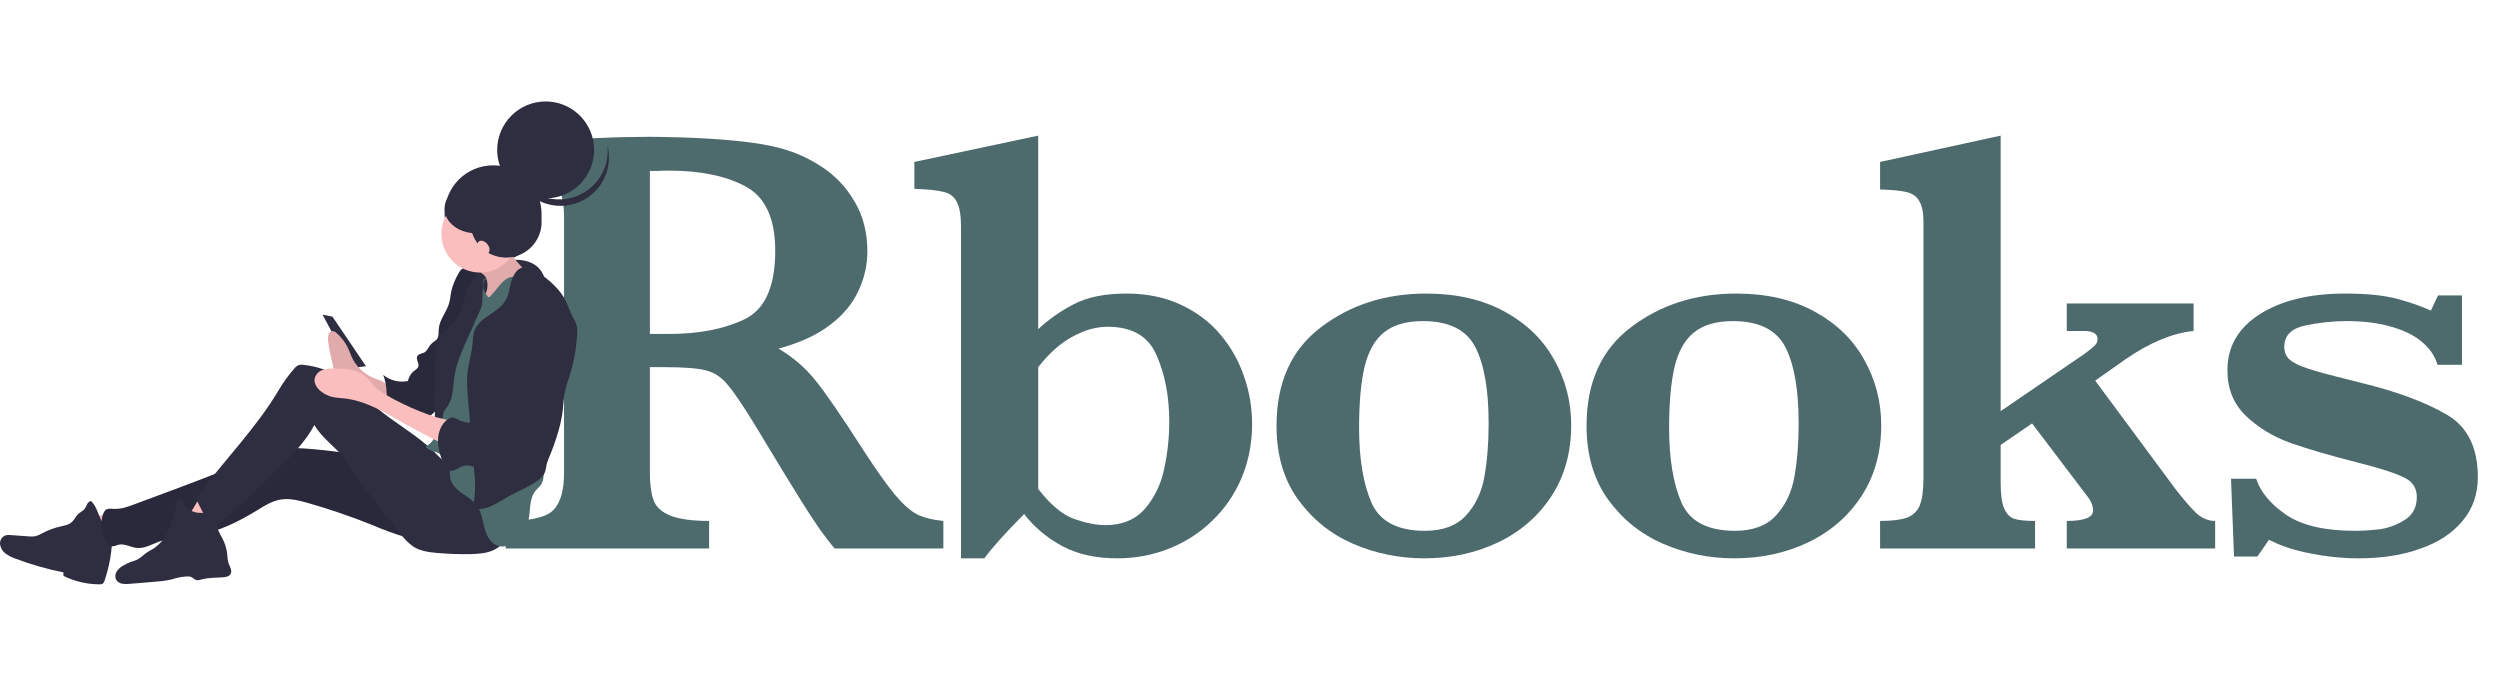
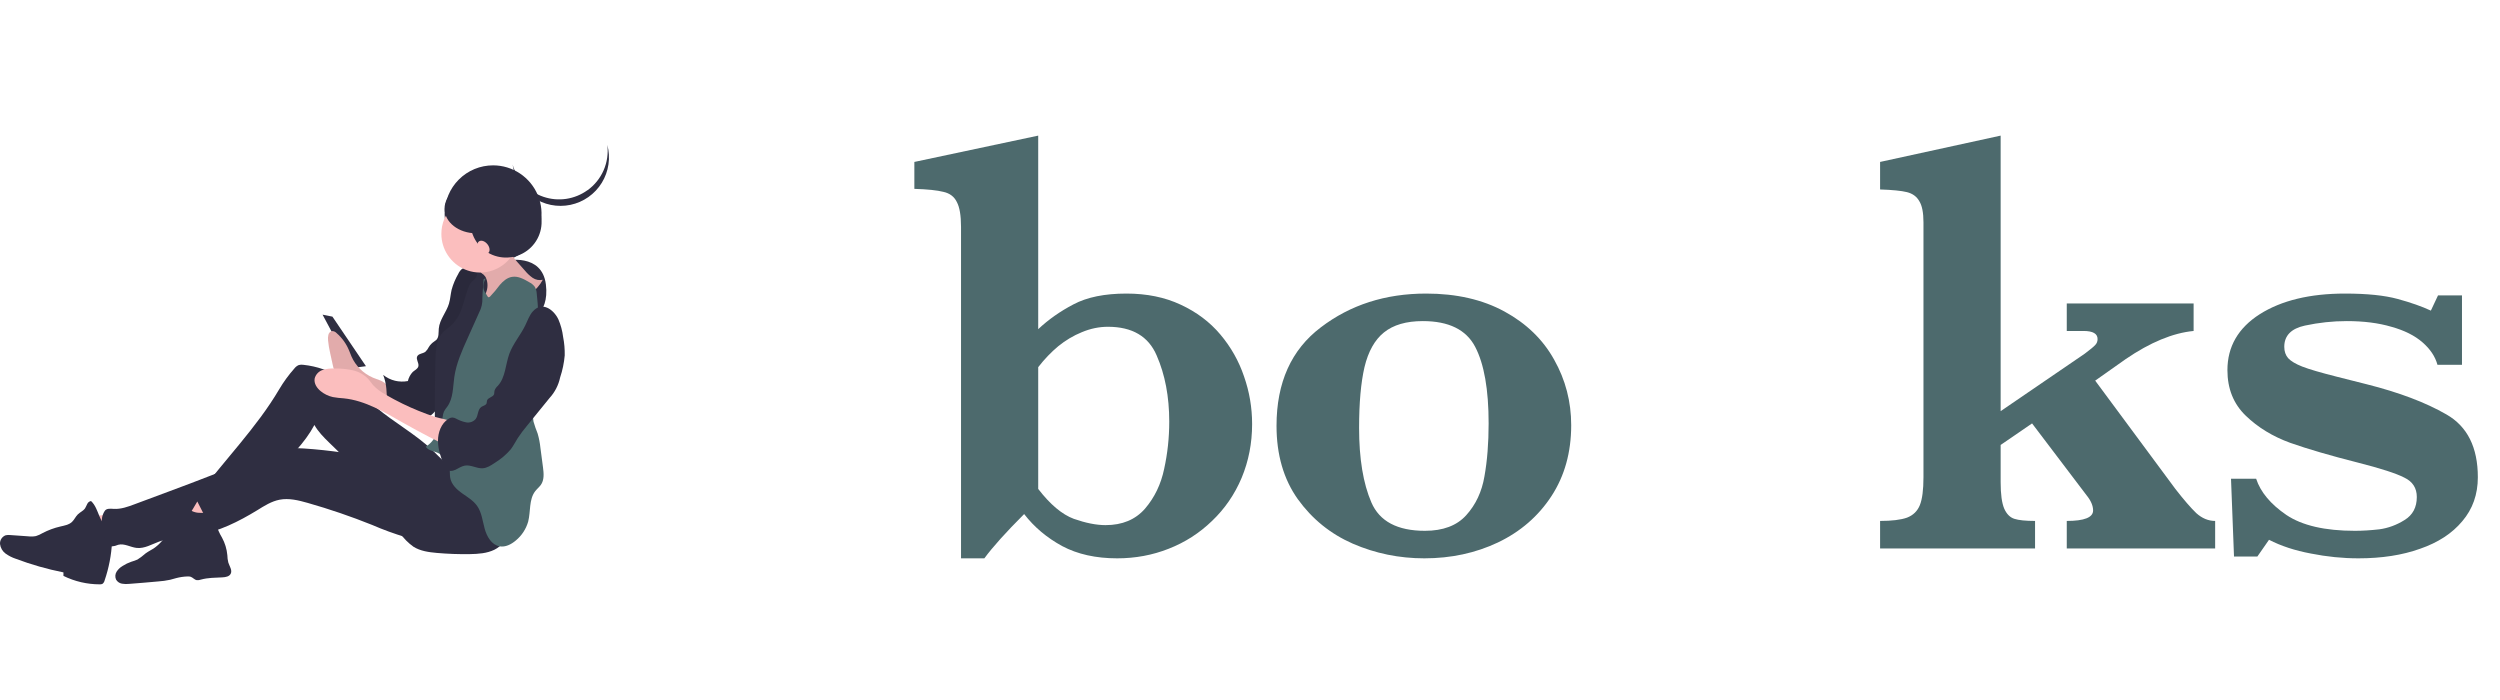
<svg xmlns="http://www.w3.org/2000/svg" width="1135" height="318" viewBox="0 0 1135 318" fill="none">
-   <path d="M428.286 249H378.984C377.173 247.008 374.909 244.11 372.193 240.307C369.567 236.505 366.669 232.068 363.5 226.997C360.331 221.836 357.705 217.58 355.623 214.23L343.127 193.585C337.513 184.35 333.257 178.057 330.36 174.706C327.553 171.266 324.293 169.092 320.581 168.187C316.959 167.191 310.757 166.693 301.974 166.693H295.047V214.773C295.047 219.844 295.59 223.919 296.677 226.997C297.763 230.076 300.298 232.43 304.282 234.06C308.357 235.69 314.243 236.505 321.939 236.505V249H229.581V236.505C240.809 236.505 248.008 234.875 251.177 231.615C254.436 228.355 256.066 222.741 256.066 214.773V98.511C256.066 90.633 254.482 85.065 251.313 81.805C248.234 78.455 240.99 76.78 229.581 76.78V64.013L272.229 62.654C275.489 62.473 279.201 62.338 283.366 62.247C287.622 62.157 291.561 62.111 295.183 62.111C297.989 62.111 302.653 62.202 309.172 62.383C318.317 62.654 326.874 63.198 334.842 64.013C342.81 64.828 349.103 65.869 353.721 67.137C360.512 68.857 366.941 71.709 373.008 75.693C379.165 79.677 384.145 84.929 387.948 91.448C391.841 97.968 393.788 105.528 393.788 114.13C393.788 120.288 392.43 126.264 389.713 132.059C387.088 137.854 382.787 143.015 376.811 147.542C370.925 152.07 363.138 155.646 353.449 158.272C360.059 162.166 365.673 167.01 370.291 172.805C374.909 178.509 382.153 189.058 392.022 204.451C397.727 213.234 402.435 219.889 406.148 224.417C409.86 228.853 413.256 231.887 416.334 233.516C419.503 235.056 423.487 236.052 428.286 236.505V249ZM351.955 113.859C351.955 99.19 347.473 89.456 338.509 84.657C329.636 79.858 318 77.459 303.603 77.459C301.611 77.459 300.027 77.504 298.85 77.595C297.763 77.595 296.495 77.595 295.047 77.595V151.617H303.603C317.276 151.617 328.73 149.398 337.966 144.962C347.292 140.525 351.955 130.157 351.955 113.859Z" fill="#4D6A6D" />
  <path d="M568.459 192.499C568.459 201.191 566.874 209.34 563.705 216.946C560.536 224.462 556.054 230.981 550.259 236.505C544.555 242.028 537.99 246.238 530.565 249.136C523.231 252.033 515.444 253.482 507.204 253.482C497.515 253.482 489.185 251.626 482.213 247.913C475.241 244.11 469.491 239.266 464.964 233.381C456.634 241.711 450.612 248.411 446.9 253.482H436.306V102.993C436.306 97.832 435.672 94.074 434.404 91.72C433.227 89.275 431.19 87.736 428.292 87.102C425.485 86.378 421.094 85.925 415.118 85.744V73.52L471.347 61.568V149.444C475.965 145.097 481.308 141.34 487.374 138.171C493.531 134.911 501.545 133.281 511.414 133.281C520.65 133.281 528.845 134.956 535.998 138.306C543.242 141.657 549.263 146.184 554.062 151.888C558.861 157.593 562.438 163.931 564.792 170.903C567.237 177.875 568.459 185.074 568.459 192.499ZM530.837 191.412C530.837 180.094 528.935 170.088 525.132 161.396C521.42 152.703 514.04 148.357 502.994 148.357C499.009 148.357 495.071 149.172 491.177 150.802C487.374 152.341 483.798 154.469 480.447 157.185C477.188 159.902 474.154 163.071 471.347 166.693V221.972C476.78 229.034 482.168 233.562 487.51 235.554C492.943 237.455 497.742 238.406 501.907 238.406C509.513 238.406 515.489 235.916 519.835 230.936C524.182 225.865 527.079 219.844 528.528 212.872C530.067 205.9 530.837 198.746 530.837 191.412Z" fill="#4D6A6D" />
  <path d="M713.325 193.042C713.325 205.356 710.337 216.086 704.361 225.231C698.384 234.377 690.281 241.394 680.049 246.284C669.908 251.083 658.77 253.482 646.637 253.482C635.228 253.482 624.408 251.264 614.176 246.827C604.035 242.39 595.704 235.644 589.185 226.59C582.756 217.535 579.542 206.443 579.542 193.314C579.542 173.665 586.242 158.77 599.643 148.629C613.044 138.397 628.98 133.281 647.452 133.281C661.215 133.281 673.077 135.997 683.037 141.43C692.997 146.863 700.512 154.152 705.583 163.297C710.744 172.443 713.325 182.357 713.325 193.042ZM675.838 192.227C675.838 176.834 673.801 165.244 669.726 157.457C665.652 149.67 657.729 145.777 645.958 145.777C638.442 145.777 632.557 147.497 628.301 150.938C624.136 154.288 621.193 159.54 619.473 166.693C617.843 173.756 617.028 182.946 617.028 194.264C617.028 208.209 618.884 219.482 622.597 228.084C626.309 236.686 634.413 240.987 646.909 240.987C655.148 240.987 661.396 238.632 665.652 233.924C669.998 229.125 672.76 223.239 673.937 216.267C675.204 209.205 675.838 201.191 675.838 192.227Z" fill="#4D6A6D" />
-   <path d="M854.075 193.042C854.075 205.356 851.087 216.086 845.111 225.231C839.134 234.377 831.031 241.394 820.799 246.284C810.658 251.083 799.52 253.482 787.387 253.482C775.978 253.482 765.158 251.264 754.926 246.827C744.785 242.39 736.454 235.644 729.935 226.59C723.506 217.535 720.292 206.443 720.292 193.314C720.292 173.665 726.992 158.77 740.393 148.629C753.794 138.397 769.73 133.281 788.202 133.281C801.965 133.281 813.827 135.997 823.787 141.43C833.747 146.863 841.262 154.152 846.333 163.297C851.494 172.443 854.075 182.357 854.075 193.042ZM816.588 192.227C816.588 176.834 814.551 165.244 810.476 157.457C806.402 149.67 798.479 145.777 786.708 145.777C779.192 145.777 773.307 147.497 769.051 150.938C764.886 154.288 761.943 159.54 760.223 166.693C758.593 173.756 757.778 182.946 757.778 194.264C757.778 208.209 759.634 219.482 763.347 228.084C767.059 236.686 775.163 240.987 787.659 240.987C795.898 240.987 802.146 238.632 806.402 233.924C810.748 229.125 813.51 223.239 814.687 216.267C815.954 209.205 816.588 201.191 816.588 192.227Z" fill="#4D6A6D" />
  <path d="M1005.68 249H938.312V236.505C946.28 236.505 950.264 234.92 950.264 231.751C950.264 229.578 949.268 227.269 947.276 224.824L922.557 192.227L908.295 202.006V218.984C908.295 224.417 908.839 228.401 909.925 230.936C911.012 233.381 912.551 234.92 914.543 235.554C916.535 236.188 919.659 236.505 923.915 236.505V249H853.56V236.505C858.902 236.505 862.977 236.007 865.784 235.011C868.591 233.924 870.537 232.022 871.624 229.306C872.711 226.59 873.254 222.379 873.254 216.675V100.956C873.254 96.519 872.62 93.305 871.352 91.313C870.175 89.23 868.319 87.872 865.784 87.238C863.248 86.604 859.174 86.197 853.56 86.016V73.52L908.295 61.568V186.658L946.461 160.581C948.996 158.679 950.581 157.367 951.215 156.642C951.939 155.918 952.301 155.012 952.301 153.926C952.301 151.481 950.173 150.259 945.918 150.259H938.312V137.763H995.9V150.259C986.483 151.164 976.206 155.42 965.068 163.026L951.215 172.805L987.615 221.972C991.418 226.861 994.587 230.528 997.122 232.973C999.748 235.327 1002.6 236.505 1005.68 236.505V249Z" fill="#4D6A6D" />
  <path d="M1124.94 216.675C1124.94 224.462 1122.58 231.117 1117.87 236.64C1113.26 242.164 1106.87 246.329 1098.72 249.136C1090.66 252.033 1081.34 253.482 1070.74 253.482C1063.59 253.482 1056.39 252.758 1049.15 251.309C1041.9 249.951 1035.57 247.868 1030.13 245.061L1024.84 252.667H1014.24L1012.88 217.354H1024.29C1026.28 223.421 1030.86 228.899 1038.01 233.788C1045.16 238.587 1055.53 240.987 1069.11 240.987C1072.55 240.987 1076.27 240.76 1080.25 240.307C1084.23 239.764 1088.04 238.361 1091.66 236.097C1095.37 233.833 1097.23 230.347 1097.23 225.639C1097.23 221.564 1095.33 218.622 1091.52 216.811C1087.81 214.909 1080.79 212.645 1070.47 210.02C1057.98 206.85 1047.74 203.862 1039.78 201.055C1031.81 198.158 1025.06 194.038 1019.54 188.696C1014.02 183.354 1011.25 176.472 1011.25 168.051C1011.25 157.367 1016.14 148.9 1025.92 142.653C1035.79 136.405 1048.7 133.281 1064.63 133.281C1074.59 133.281 1082.56 134.096 1088.54 135.726C1094.51 137.356 1099.54 139.121 1103.61 141.023L1106.87 134.096H1117.74V165.606H1106.6C1105.6 161.894 1103.34 158.498 1099.81 155.42C1096.28 152.341 1091.57 149.987 1085.68 148.357C1079.89 146.637 1073.14 145.777 1065.45 145.777C1059.11 145.777 1052.77 146.456 1046.43 147.814C1040.18 149.172 1037.06 152.386 1037.06 157.457C1037.06 159.54 1037.65 161.26 1038.83 162.618C1040.09 163.976 1042.22 165.244 1045.21 166.421C1048.2 167.598 1053.45 169.138 1060.96 171.039C1068.48 172.941 1072.96 174.072 1074.41 174.435C1089.17 178.147 1101.26 182.72 1110.67 188.152C1120.18 193.585 1124.94 203.093 1124.94 216.675Z" fill="#4D6A6D" />
  <path d="M229.733 118.34C229.733 118.34 246.033 114.73 247.833 129.11C249.633 143.49 239.173 146.2 239.173 146.2L232.553 147.98L206.973 141.24L210.563 130.91L229.763 118.34H229.733Z" fill="#2F2E41" />
  <path d="M223.863 75.07C228.214 75.07 232.468 76.36 236.086 78.778C239.704 81.195 242.524 84.631 244.189 88.651C245.854 92.671 246.289 97.094 245.441 101.362C244.592 105.63 242.496 109.55 239.42 112.626C236.343 115.703 232.423 117.798 228.155 118.647C223.888 119.496 219.464 119.061 215.444 117.395C211.424 115.73 207.988 112.91 205.571 109.293C203.154 105.675 201.863 101.421 201.863 97.07C201.863 91.235 204.181 85.64 208.307 81.514C212.433 77.388 218.029 75.07 223.863 75.07Z" fill="#2F2E41" />
-   <path d="M146.441 142.85L150.921 143.75L166.141 166.25L159.421 167.15L146.441 142.85Z" fill="#2F2E41" />
+   <path d="M146.441 142.85L150.921 143.75L166.141 166.25L159.421 167.15L146.441 142.85" fill="#2F2E41" />
  <path d="M38.172 234.15C39.38 238.123 40.867 242.006 42.622 245.77C47.667 244.713 52.63 243.296 57.472 241.53C56.53 240.07 55.498 238.671 54.382 237.34C53.189 236.022 51.77 234.929 50.192 234.11C48.652 233.44 46.742 233.95 45.092 234.04C42.782 234.16 40.482 234.19 38.172 234.15Z" fill="#FBBEBE" />
  <path d="M50.222 240.16C47.702 239.37 46.162 236.84 45.142 234.38C44.122 231.92 43.282 229.27 41.332 227.47C40.962 227.529 40.613 227.679 40.314 227.906C40.016 228.133 39.778 228.43 39.622 228.77C39.252 229.42 39.032 230.15 38.622 230.77C37.812 231.94 36.392 232.51 35.362 233.5C34.332 234.49 33.712 236.02 32.602 237.03C31.212 238.28 29.252 238.6 27.422 239.03C24.601 239.676 21.875 240.684 19.312 242.03C18.37 242.6 17.363 243.053 16.312 243.38C15.155 243.602 13.971 243.639 12.802 243.49L4.732 242.92C4.015 242.83 3.289 242.86 2.582 243.01C1.776 243.304 1.088 243.855 0.624 244.577C0.16 245.3 -0.055 246.154 0.012 247.01C0.117 247.87 0.398 248.698 0.836 249.445C1.275 250.191 1.862 250.84 2.562 251.35C3.971 252.352 5.521 253.137 7.162 253.68C14.193 256.331 21.431 258.398 28.802 259.86V261.46C33.927 263.979 39.562 265.289 45.272 265.29C45.693 265.322 46.115 265.25 46.502 265.08C47.016 264.692 47.372 264.131 47.502 263.5C49.44 257.836 50.574 251.929 50.872 245.95C51.011 244.434 50.893 242.906 50.522 241.43C50.082 239.98 51.592 240.59 50.192 240.02" fill="#2F2E41" />
  <path d="M204.974 209.72C181.044 211.15 157.404 204.15 133.444 203.4C130.465 203.219 127.475 203.41 124.544 203.97C121.497 204.79 118.547 205.933 115.744 207.38C102.894 213.38 89.604 218.31 76.324 223.26L61.074 228.94C58.074 230.07 54.874 231.23 51.624 231.03C50.174 230.94 48.384 230.72 47.574 231.93C45.084 235.61 46.264 241.01 47.904 245.13C48.434 246.47 49.334 247.91 50.754 248.07C51.763 247.998 52.752 247.748 53.674 247.33C56.444 246.59 59.214 248.46 62.074 248.76C65.604 249.13 68.874 247.12 72.214 245.89C77.734 243.89 83.774 243.89 89.584 242.95C99.324 241.33 108.344 236.8 116.784 231.65C119.994 229.65 123.244 227.59 126.934 226.87C131.174 226.05 135.534 227.14 139.694 228.32C149.615 231.14 159.382 234.478 168.954 238.32C173.934 240.486 179.04 242.349 184.244 243.9C195.587 246.88 207.584 246.18 218.504 241.9C222.334 240.38 226.504 237.71 226.714 233.58C226.834 231.22 225.014 229.15 223.794 227.13C223.004 225.84 222.224 224.55 221.374 223.3C217.244 217.3 212.244 209.3 204.974 209.76" fill="#2F2E41" />
  <g opacity="0.1">
-     <path d="M204.974 209.72C181.044 211.15 157.404 204.15 133.444 203.4C130.465 203.219 127.475 203.41 124.544 203.97C121.497 204.79 118.547 205.933 115.744 207.38C102.894 213.38 89.604 218.31 76.324 223.26L61.074 228.94C58.074 230.07 54.874 231.23 51.624 231.03C50.174 230.94 48.384 230.72 47.574 231.93C45.084 235.61 46.264 241.01 47.904 245.13C48.434 246.47 49.334 247.91 50.754 248.07C51.763 247.998 52.752 247.748 53.674 247.33C56.444 246.59 59.214 248.46 62.074 248.76C65.604 249.13 68.874 247.12 72.214 245.89C77.734 243.89 83.774 243.89 89.584 242.95C99.324 241.33 108.344 236.8 116.784 231.65C119.994 229.65 123.244 227.59 126.934 226.87C131.174 226.05 135.534 227.14 139.694 228.32C149.615 231.14 159.382 234.478 168.954 238.32C173.934 240.486 179.04 242.349 184.244 243.9C195.587 246.88 207.584 246.18 218.504 241.9C222.334 240.38 226.504 237.71 226.714 233.58C226.834 231.22 225.014 229.15 223.794 227.13C223.004 225.84 222.224 224.55 221.374 223.3C217.244 217.3 212.244 209.3 204.974 209.76" fill="black" />
-   </g>
+     </g>
  <path d="M84.112 235.32C87.852 236.587 91.629 237.76 95.442 238.84C97.572 235.34 101.562 232.9 102.442 228.9C102.502 228.725 102.502 228.535 102.442 228.36C102.347 228.187 102.195 228.053 102.012 227.98C99.284 226.468 96.255 225.58 93.142 225.38C90.682 225.22 89.562 227.79 88.442 229.59C87.992 230.32 85.082 235.66 84.082 235.32" fill="#FBBEBE" />
  <path d="M89.364 232.72C88.243 232.534 87.175 232.116 86.226 231.493C85.277 230.869 84.469 230.054 83.853 229.1C83.323 228.18 82.764 226.93 81.704 227C80.644 227.07 80.274 228.24 80.054 229.2C79.345 232.844 78.314 236.418 76.974 239.88C75.621 243.341 73.328 246.354 70.353 248.58C68.963 249.58 67.413 250.26 66.064 251.27C64.93 252.283 63.716 253.203 62.434 254.02C61.531 254.418 60.602 254.752 59.654 255.02C58.247 255.499 56.904 256.147 55.654 256.95C54.554 257.59 53.622 258.481 52.934 259.55C52.597 260.087 52.401 260.7 52.362 261.332C52.324 261.964 52.445 262.596 52.714 263.17C52.999 263.645 53.384 264.053 53.841 264.367C54.298 264.681 54.817 264.894 55.364 264.99C56.453 265.18 57.565 265.21 58.664 265.08C63.034 264.76 67.383 264.37 71.743 263.98C73.586 263.862 75.418 263.608 77.224 263.22C78.174 262.99 79.114 262.68 80.064 262.44C81.699 262.016 83.375 261.771 85.064 261.71C85.554 261.668 86.048 261.712 86.524 261.84C87.524 262.17 88.244 263.18 89.284 263.38C89.961 263.45 90.646 263.361 91.284 263.12C94.424 262.26 97.724 262.28 100.974 262.12C102.404 262.04 104.084 261.77 104.734 260.49C105.554 258.89 104.194 257.1 103.654 255.39C103.383 254.297 103.236 253.176 103.214 252.05C102.964 249.263 102.143 246.557 100.804 244.1C99.694 242.1 98.184 239.81 98.964 237.62C99.352 236.935 99.603 236.181 99.704 235.4C99.474 231.94 91.404 233.15 89.404 232.73" fill="#2F2E41" />
  <path d="M169.113 171.36C164.875 169.491 161.48 166.117 159.583 161.89C159.183 160.98 158.853 160.03 158.463 159.11C157.21 156.066 155.261 153.357 152.773 151.2C152.505 150.908 152.176 150.677 151.81 150.524C151.444 150.37 151.05 150.297 150.653 150.31C150.271 150.425 149.927 150.64 149.655 150.931C149.382 151.223 149.192 151.581 149.103 151.97C148.886 152.805 148.831 153.674 148.943 154.53C149.14 156.55 149.474 158.555 149.943 160.53L151.103 165.81C151.241 166.624 151.483 167.418 151.823 168.17C152.323 169.058 152.98 169.848 153.763 170.5C154.823 171.48 155.9 172.43 156.993 173.35C158.511 174.81 160.493 175.691 162.593 175.84C167.343 176.72 172.173 177.99 176.183 181.09C176.183 181.09 176.183 177.55 176.103 177.14C176.052 176.12 175.705 175.136 175.103 174.31C173.543 172.69 170.983 172.22 169.103 171.38" fill="#FBBEBE" />
  <g opacity="0.1">
    <path d="M169.113 171.36C164.875 169.491 161.48 166.117 159.583 161.89C159.183 160.98 158.853 160.03 158.463 159.11C157.21 156.066 155.261 153.357 152.773 151.2C152.505 150.908 152.176 150.677 151.81 150.524C151.444 150.37 151.05 150.297 150.653 150.31C150.271 150.425 149.927 150.64 149.655 150.931C149.382 151.223 149.192 151.581 149.103 151.97C148.886 152.805 148.831 153.674 148.943 154.53C149.14 156.55 149.474 158.555 149.943 160.53L151.103 165.81C151.241 166.624 151.483 167.418 151.823 168.17C152.323 169.058 152.98 169.848 153.763 170.5C154.823 171.48 155.9 172.43 156.993 173.35C158.511 174.81 160.493 175.691 162.593 175.84C167.343 176.72 172.173 177.99 176.183 181.09C176.183 181.09 176.183 177.55 176.103 177.14C176.052 176.12 175.705 175.136 175.103 174.31C173.543 172.69 170.983 172.22 169.103 171.38" fill="black" />
  </g>
  <path d="M217.843 119.22C219.002 119.214 220.136 119.552 221.102 120.191C222.068 120.831 222.822 121.742 223.269 122.811C223.717 123.879 223.837 125.056 223.615 126.193C223.392 127.33 222.838 128.375 222.021 129.196C221.204 130.017 220.161 130.577 219.026 130.805C217.89 131.034 216.712 130.919 215.642 130.477C214.571 130.036 213.656 129.286 213.011 128.323C212.367 127.361 212.023 126.228 212.023 125.07C212.021 123.523 212.632 122.038 213.723 120.941C214.815 119.844 216.296 119.225 217.843 119.22Z" fill="#2F2E41" />
  <path d="M214.233 121.53C212.653 121.36 210.903 121.23 209.633 122.19C208.965 122.789 208.43 123.521 208.063 124.34C206.766 126.58 205.758 128.976 205.063 131.47C204.543 133.6 204.463 135.84 203.813 137.94C202.623 141.83 199.563 145.12 199.213 149.19C199.063 151.01 199.363 153.13 198.033 154.38C197.72 154.653 197.385 154.9 197.033 155.12C196.113 155.738 195.333 156.542 194.743 157.48C194.338 158.321 193.786 159.083 193.113 159.73C191.933 160.6 189.963 160.51 189.383 161.87C188.803 163.23 190.303 164.82 189.953 166.29C189.663 167.5 188.323 168.05 187.403 168.86C186.309 170.019 185.543 171.448 185.183 173C183.224 173.379 181.207 173.327 179.271 172.847C177.335 172.367 175.527 171.47 173.973 170.22C175.593 174.22 175.623 178.64 175.703 182.96C175.703 184.36 175.703 185.96 174.703 186.96C179.343 187.06 183.853 188.31 188.383 189.33C190.383 189.78 192.503 190.17 194.383 189.33C195.416 188.777 196.341 188.042 197.113 187.16C199.573 184.67 202.113 181.95 202.753 178.49C203.093 176.55 202.753 174.56 202.853 172.59C203.091 170.163 203.59 167.769 204.343 165.45C205.65 160.634 206.526 155.711 206.963 150.74C207.233 147.68 209.873 145.21 211.273 142.47C213.903 137.29 216.593 131.91 216.793 126.1C216.863 124.1 216.223 121.81 214.293 121.59" fill="#2F2E41" />
  <g opacity="0.1">
    <path d="M214.233 121.53C212.653 121.36 210.903 121.23 209.633 122.19C208.965 122.789 208.43 123.521 208.063 124.34C206.766 126.58 205.758 128.976 205.063 131.47C204.543 133.6 204.463 135.84 203.813 137.94C202.623 141.83 199.563 145.12 199.213 149.19C199.063 151.01 199.363 153.13 198.033 154.38C197.72 154.653 197.385 154.9 197.033 155.12C196.113 155.738 195.333 156.542 194.743 157.48C194.338 158.321 193.786 159.083 193.113 159.73C191.933 160.6 189.963 160.51 189.383 161.87C188.803 163.23 190.303 164.82 189.953 166.29C189.663 167.5 188.323 168.05 187.403 168.86C186.309 170.019 185.543 171.448 185.183 173C183.224 173.379 181.207 173.327 179.271 172.847C177.335 172.367 175.527 171.47 173.973 170.22C175.593 174.22 175.623 178.64 175.703 182.96C175.703 184.36 175.703 185.96 174.703 186.96C179.343 187.06 183.853 188.31 188.383 189.33C190.383 189.78 192.503 190.17 194.383 189.33C195.416 188.777 196.341 188.042 197.113 187.16C199.573 184.67 202.113 181.95 202.753 178.49C203.093 176.55 202.753 174.56 202.853 172.59C203.091 170.163 203.59 167.769 204.343 165.45C205.65 160.634 206.526 155.711 206.963 150.74C207.233 147.68 209.873 145.21 211.273 142.47C213.903 137.29 216.593 131.91 216.793 126.1C216.863 124.1 216.223 121.81 214.293 121.59" fill="black" />
  </g>
  <path d="M208.783 214.78C203.783 212.41 200.153 207.99 196.133 204.21C188.433 196.98 179.033 191.87 170.943 185.1C165.583 180.61 160.793 175.38 154.943 171.63C149.754 168.328 143.87 166.274 137.753 165.63C137.054 165.508 136.337 165.542 135.653 165.73C134.861 166.062 134.172 166.597 133.653 167.28C131.042 170.223 128.721 173.411 126.723 176.8C116.473 194.2 101.913 208.8 89.853 225.02C89.47 225.402 89.243 225.913 89.217 226.453C89.191 226.993 89.368 227.523 89.713 227.94L92.163 232.75C93.533 235.44 95.733 238.57 98.693 238.04C100.027 237.658 101.219 236.893 102.123 235.84L113.123 225.32L124.673 214.32C131.433 207.85 138.323 201.23 142.733 192.95C146.173 198.95 152.293 202.85 156.493 208.32C158.083 210.4 159.393 212.69 160.813 214.9C163.103 218.43 165.703 221.74 168.293 225.06L181.543 241.97C183.219 244.376 185.292 246.479 187.673 248.19C190.813 250.19 194.673 250.7 198.323 251.03C203.31 251.471 208.317 251.651 213.323 251.57C217.133 251.5 221.053 251.25 224.473 249.57C227.893 247.89 230.703 244.41 230.473 240.57C230.266 238.583 229.613 236.669 228.563 234.97C223.833 226.29 217.643 219.07 208.743 214.84" fill="#2F2E41" />
  <path d="M221.421 124.62C222.312 124.616 223.184 124.877 223.927 125.369C224.67 125.861 225.249 126.562 225.593 127.384C225.937 128.206 226.029 129.112 225.857 129.986C225.686 130.86 225.259 131.664 224.631 132.295C224.002 132.926 223.2 133.357 222.327 133.532C221.453 133.707 220.547 133.619 219.724 133.279C218.901 132.939 218.197 132.363 217.701 131.622C217.206 130.882 216.941 130.011 216.941 129.12C216.939 128.53 217.053 127.945 217.277 127.4C217.501 126.854 217.83 126.358 218.247 125.939C218.663 125.521 219.158 125.189 219.702 124.963C220.247 124.737 220.831 124.62 221.421 124.62Z" fill="#2F2E41" />
  <path d="M220.433 125.72C221.438 127.722 221.614 130.039 220.923 132.17C220.231 134.288 219.263 136.306 218.043 138.17C216.992 140.082 215.735 141.873 214.293 143.51C221.203 143.84 227.903 141.13 234.003 137.85C238.903 135.21 243.803 131.94 246.423 127.01C245.643 127.197 244.832 127.218 244.043 127.071C243.254 126.925 242.504 126.614 241.843 126.16C240.53 125.242 239.352 124.145 238.343 122.9L234.873 118.99C234.058 118.141 233.343 117.202 232.743 116.19C231.993 114.808 231.673 113.235 231.823 111.67C230.443 113.111 228.903 114.389 227.233 115.48C224.753 117.09 222.023 118.26 219.543 119.86C218.663 120.43 216.703 121.34 217.213 122.5C217.723 123.66 219.733 124.5 220.433 125.75" fill="#FBBEBE" />
  <g opacity="0.1">
    <path d="M220.433 125.72C221.438 127.722 221.614 130.039 220.923 132.17C220.231 134.288 219.263 136.306 218.043 138.17C216.992 140.082 215.735 141.873 214.293 143.51C221.203 143.84 227.903 141.13 234.003 137.85C238.903 135.21 243.803 131.94 246.423 127.01C245.643 127.197 244.832 127.218 244.043 127.071C243.254 126.925 242.504 126.614 241.843 126.16C240.53 125.242 239.352 124.145 238.343 122.9L234.873 118.99C234.058 118.141 233.343 117.202 232.743 116.19C231.993 114.808 231.673 113.235 231.823 111.67C230.443 113.111 228.903 114.389 227.233 115.48C224.753 117.09 222.023 118.26 219.543 119.86C218.663 120.43 216.703 121.34 217.213 122.5C217.723 123.66 219.733 124.5 220.433 125.75" fill="black" />
  </g>
  <path d="M220.521 126.42C219.221 128.6 218.941 131.18 220.521 133.17C220.721 133.42 221.451 134.95 221.761 134.97C222.066 134.943 222.349 134.8 222.551 134.57C224.12 132.925 225.583 131.181 226.931 129.35C228.411 127.61 230.261 126.03 232.511 125.69C235.211 125.26 237.821 126.69 240.191 128.08C241.22 128.578 242.117 129.311 242.811 130.22C243.31 131.122 243.603 132.122 243.671 133.15C244.351 139.329 244.611 145.546 244.451 151.76C244.579 156.255 244.284 160.751 243.571 165.19C243.131 167.47 242.471 169.7 242.161 172C241.933 174.032 241.839 176.076 241.881 178.12V186.72C241.821 188.291 241.931 189.863 242.211 191.41C242.746 193.25 243.373 195.063 244.091 196.84C244.702 198.934 245.12 201.08 245.341 203.25L246.511 212.11C246.881 214.89 247.151 217.94 245.511 220.19C244.751 221.19 243.741 222.02 242.971 223.02C240.081 226.79 240.971 232.17 239.801 236.78C238.845 240.151 236.885 243.151 234.181 245.38C232.111 247.14 229.441 248.52 226.781 248.03C223.181 247.36 221.021 243.61 220.041 240.03C219.061 236.45 218.711 232.63 216.581 229.64C214.851 227.2 212.161 225.64 209.731 223.92C207.301 222.2 204.931 219.92 204.401 216.92C204.171 215.63 204.311 214.3 204.171 213C203.977 211.349 203.344 209.779 202.338 208.455C201.332 207.131 199.99 206.1 198.451 205.47C196.611 204.76 194.331 204.47 193.301 202.81C195.936 201.159 197.856 198.579 198.681 195.58C199.498 192.604 199.938 189.536 199.991 186.45L200.611 176.16C200.881 171.56 201.011 167 203.031 162.87C203.941 161.02 205.031 159.29 206.031 157.46C207.281 154.897 208.343 152.247 209.211 149.53C210.681 145.32 212.151 141.1 213.461 136.83C213.985 134.766 214.768 132.777 215.791 130.91C216.901 129.1 218.501 126.77 220.581 126.38" fill="#4D6A6D" />
  <path d="M197.672 193.27L200.392 193.37L200.972 189.25C201.05 188.426 201.245 187.618 201.552 186.85C202 186.04 202.522 185.273 203.112 184.56C205.802 180.77 205.602 175.75 206.262 171.15C207.152 165.01 209.712 159.27 212.262 153.62L217.542 141.84C218.6 139.842 219.104 137.598 219.002 135.34C219.002 133.52 219.592 126.89 219.642 125.07C219.642 124.39 218.152 124.77 217.852 124.17C217.182 122.86 216.282 126.41 215.042 127.17C213.867 128.066 213.009 129.313 212.592 130.73C211.452 133.73 210.762 136.82 209.692 139.82C208.757 142.863 207.06 145.617 204.762 147.82C203.672 148.77 202.422 149.52 201.402 150.53C198.112 153.78 197.792 158.92 197.682 163.53C197.612 166.29 197.072 193.21 197.682 193.21" fill="#2F2E41" />
-   <path d="M236.87 121.51C234.23 122.51 232.78 125.41 232.03 128.17C231.28 130.93 231.03 133.86 229.57 136.33C226.25 142.11 217.78 143.8 215.44 150.04C214.67 152.04 214.7 154.33 214.5 156.5C214.07 160.98 212.6 165.3 212.17 169.77C211.935 173.247 212.016 176.738 212.41 180.2L215.41 215.5C215.982 220.687 215.681 225.933 214.52 231.02C217.565 231.46 220.67 230.946 223.41 229.55C226.19 228.28 228.73 226.55 231.41 225.07C236.01 222.53 241.09 220.73 245.12 217.35C245.843 216.793 246.466 216.117 246.96 215.35C247.77 213.95 247.84 212.27 248.22 210.7C248.57 209.448 249.014 208.224 249.55 207.04C251.021 203.482 252.306 199.851 253.4 196.16C254.146 193.709 254.737 191.214 255.17 188.69C255.49 186.69 255.66 184.69 255.84 182.62C256.049 179.44 256.681 176.302 257.72 173.29C260.292 166.1 261.749 158.56 262.04 150.93C262.124 149.828 262.047 148.72 261.81 147.64C261.361 146.331 260.76 145.079 260.02 143.91C258.8 141.59 258.02 139.04 256.9 136.69C254.27 131.38 249.64 127.35 244.79 123.97C242.41 122.31 239.62 120.48 236.92 121.55" fill="#2F2E41" />
  <path d="M174.974 179.08C172.867 177.98 170.961 176.533 169.334 174.8C168.594 173.93 167.984 172.96 167.234 172.11C165.327 170.094 162.856 168.699 160.144 168.11C157.449 167.518 154.693 167.249 151.934 167.31C150.089 167.19 148.237 167.414 146.474 167.97C145.592 168.258 144.797 168.765 144.164 169.444C143.531 170.122 143.08 170.95 142.854 171.85C142.454 174.05 143.854 176.19 145.604 177.6C147.209 178.905 149.095 179.819 151.114 180.27C152.768 180.559 154.438 180.753 156.114 180.85C165.914 181.85 174.654 187.21 183.244 192.07C190.784 196.33 198.471 200.33 206.304 204.07C206.614 201.723 206.744 199.356 206.694 196.99C206.694 195.22 206.564 192.53 204.894 191.49C202.954 190.28 199.754 190.01 197.554 189.29C192.506 187.621 187.575 185.617 182.794 183.29C180.154 182 177.544 180.61 175.004 179.13" fill="#FBBEBE" />
  <path d="M217.843 88.61C221.321 88.59 224.726 89.604 227.627 91.522C230.528 93.439 232.794 96.175 234.138 99.383C235.482 102.59 235.844 106.125 235.177 109.538C234.51 112.951 232.844 116.089 230.392 118.555C227.939 121.02 224.809 122.702 221.399 123.386C217.99 124.071 214.454 123.728 211.239 122.4C208.025 121.072 205.277 118.82 203.344 115.929C201.412 113.038 200.381 109.638 200.383 106.16C200.376 103.861 200.823 101.583 201.697 99.457C202.571 97.331 203.855 95.397 205.477 93.768C207.098 92.138 209.025 90.844 211.147 89.959C213.268 89.074 215.544 88.615 217.843 88.61Z" fill="#FBBEBE" />
  <path d="M241.864 141.41C240.304 143.22 239.524 145.57 238.474 147.72C236.324 152.16 232.944 155.97 231.244 160.61C229.464 165.5 229.524 171.32 226.024 175.16C225.325 175.745 224.8 176.509 224.504 177.37C224.48 177.904 224.42 178.435 224.324 178.96C223.824 180.36 221.534 180.43 221.114 181.85C220.984 182.27 221.054 182.73 220.904 183.13C220.554 184.05 219.334 184.19 218.524 184.74C216.834 185.89 217.174 188.56 215.964 190.22C215.436 190.836 214.755 191.302 213.989 191.571C213.224 191.839 212.401 191.901 211.604 191.75C210.015 191.426 208.487 190.855 207.074 190.06C206.573 189.777 206.017 189.603 205.444 189.55C204.767 189.569 204.112 189.792 203.564 190.19C200.344 192.19 198.824 196.3 198.844 200.19C198.864 204.08 200.184 207.72 201.534 211.31C201.721 211.915 202.027 212.476 202.434 212.96C203.494 214.09 205.364 213.96 206.784 213.28C208.204 212.6 209.494 211.67 211.014 211.39C213.714 210.9 216.354 212.75 219.094 212.6C221.094 212.49 222.884 211.32 224.554 210.19C227.313 208.528 229.787 206.435 231.884 203.99C233.084 202.42 233.954 200.63 235.004 198.99C236.349 196.936 237.822 194.969 239.414 193.1L249.474 180.72C251.896 178.087 253.564 174.85 254.304 171.35C255.386 168.11 256.084 164.753 256.384 161.35C256.44 158.532 256.196 155.716 255.654 152.95C255.314 150.194 254.583 147.5 253.484 144.95C251.304 140.41 245.974 136.65 241.864 141.45" fill="#2F2E41" />
-   <path d="M247.723 46.06C252.074 46.06 256.327 47.35 259.945 49.768C263.563 52.185 266.383 55.621 268.048 59.641C269.713 63.661 270.149 68.085 269.3 72.352C268.451 76.62 266.356 80.54 263.279 83.617C260.202 86.693 256.282 88.788 252.015 89.637C247.747 90.486 243.324 90.051 239.304 88.385C235.284 86.72 231.848 83.9 229.43 80.283C227.013 76.665 225.723 72.411 225.723 68.06C225.723 62.225 228.041 56.63 232.166 52.504C236.292 48.378 241.888 46.06 247.723 46.06Z" fill="#2F2E41" />
  <path d="M266.723 86.34C263.874 88.404 260.571 89.754 257.092 90.278C253.614 90.802 250.06 90.483 246.73 89.35C243.399 88.217 240.389 86.301 237.952 83.764C235.515 81.228 233.722 78.143 232.723 74.77C233.172 77.728 234.219 80.564 235.802 83.103C237.384 85.643 239.468 87.833 241.926 89.54C244.384 91.246 247.164 92.434 250.096 93.029C253.029 93.624 256.052 93.615 258.981 93.002C261.909 92.389 264.682 91.185 267.13 89.464C269.577 87.742 271.648 85.54 273.215 82.991C274.782 80.442 275.813 77.6 276.244 74.639C276.675 71.678 276.498 68.66 275.723 65.77C276.208 69.697 275.628 73.681 274.045 77.307C272.461 80.933 269.932 84.067 266.723 86.38" fill="#2F2E41" />
  <path d="M229.73 84.62C232.927 84.62 236.052 85.568 238.709 87.344C241.367 89.12 243.438 91.645 244.661 94.598C245.884 97.552 246.203 100.801 245.579 103.936C244.955 107.071 243.415 109.951 241.154 112.21C238.893 114.47 236.012 116.008 232.877 116.631C229.741 117.253 226.492 116.932 223.539 115.707C220.587 114.483 218.063 112.41 216.289 109.751C214.514 107.092 213.568 103.967 213.57 100.77C213.573 96.486 215.277 92.378 218.307 89.35C221.337 86.321 225.446 84.62 229.73 84.62Z" fill="#2F2E41" />
  <path d="M216.15 83.51C224.05 83.51 230.47 88.51 230.47 94.71C230.47 100.91 224.05 105.91 216.15 105.91C208.25 105.91 201.82 100.91 201.82 94.71C201.82 88.51 208.24 83.51 216.15 83.51Z" fill="#2F2E41" />
  <path d="M217.391 109.64C218.391 108.86 220.091 109.4 221.261 110.84C222.431 112.28 222.611 114.09 221.651 114.84C220.691 115.59 218.951 115.09 217.781 113.64C216.611 112.19 216.431 110.39 217.391 109.64Z" fill="#FBBEBE" />
</svg>